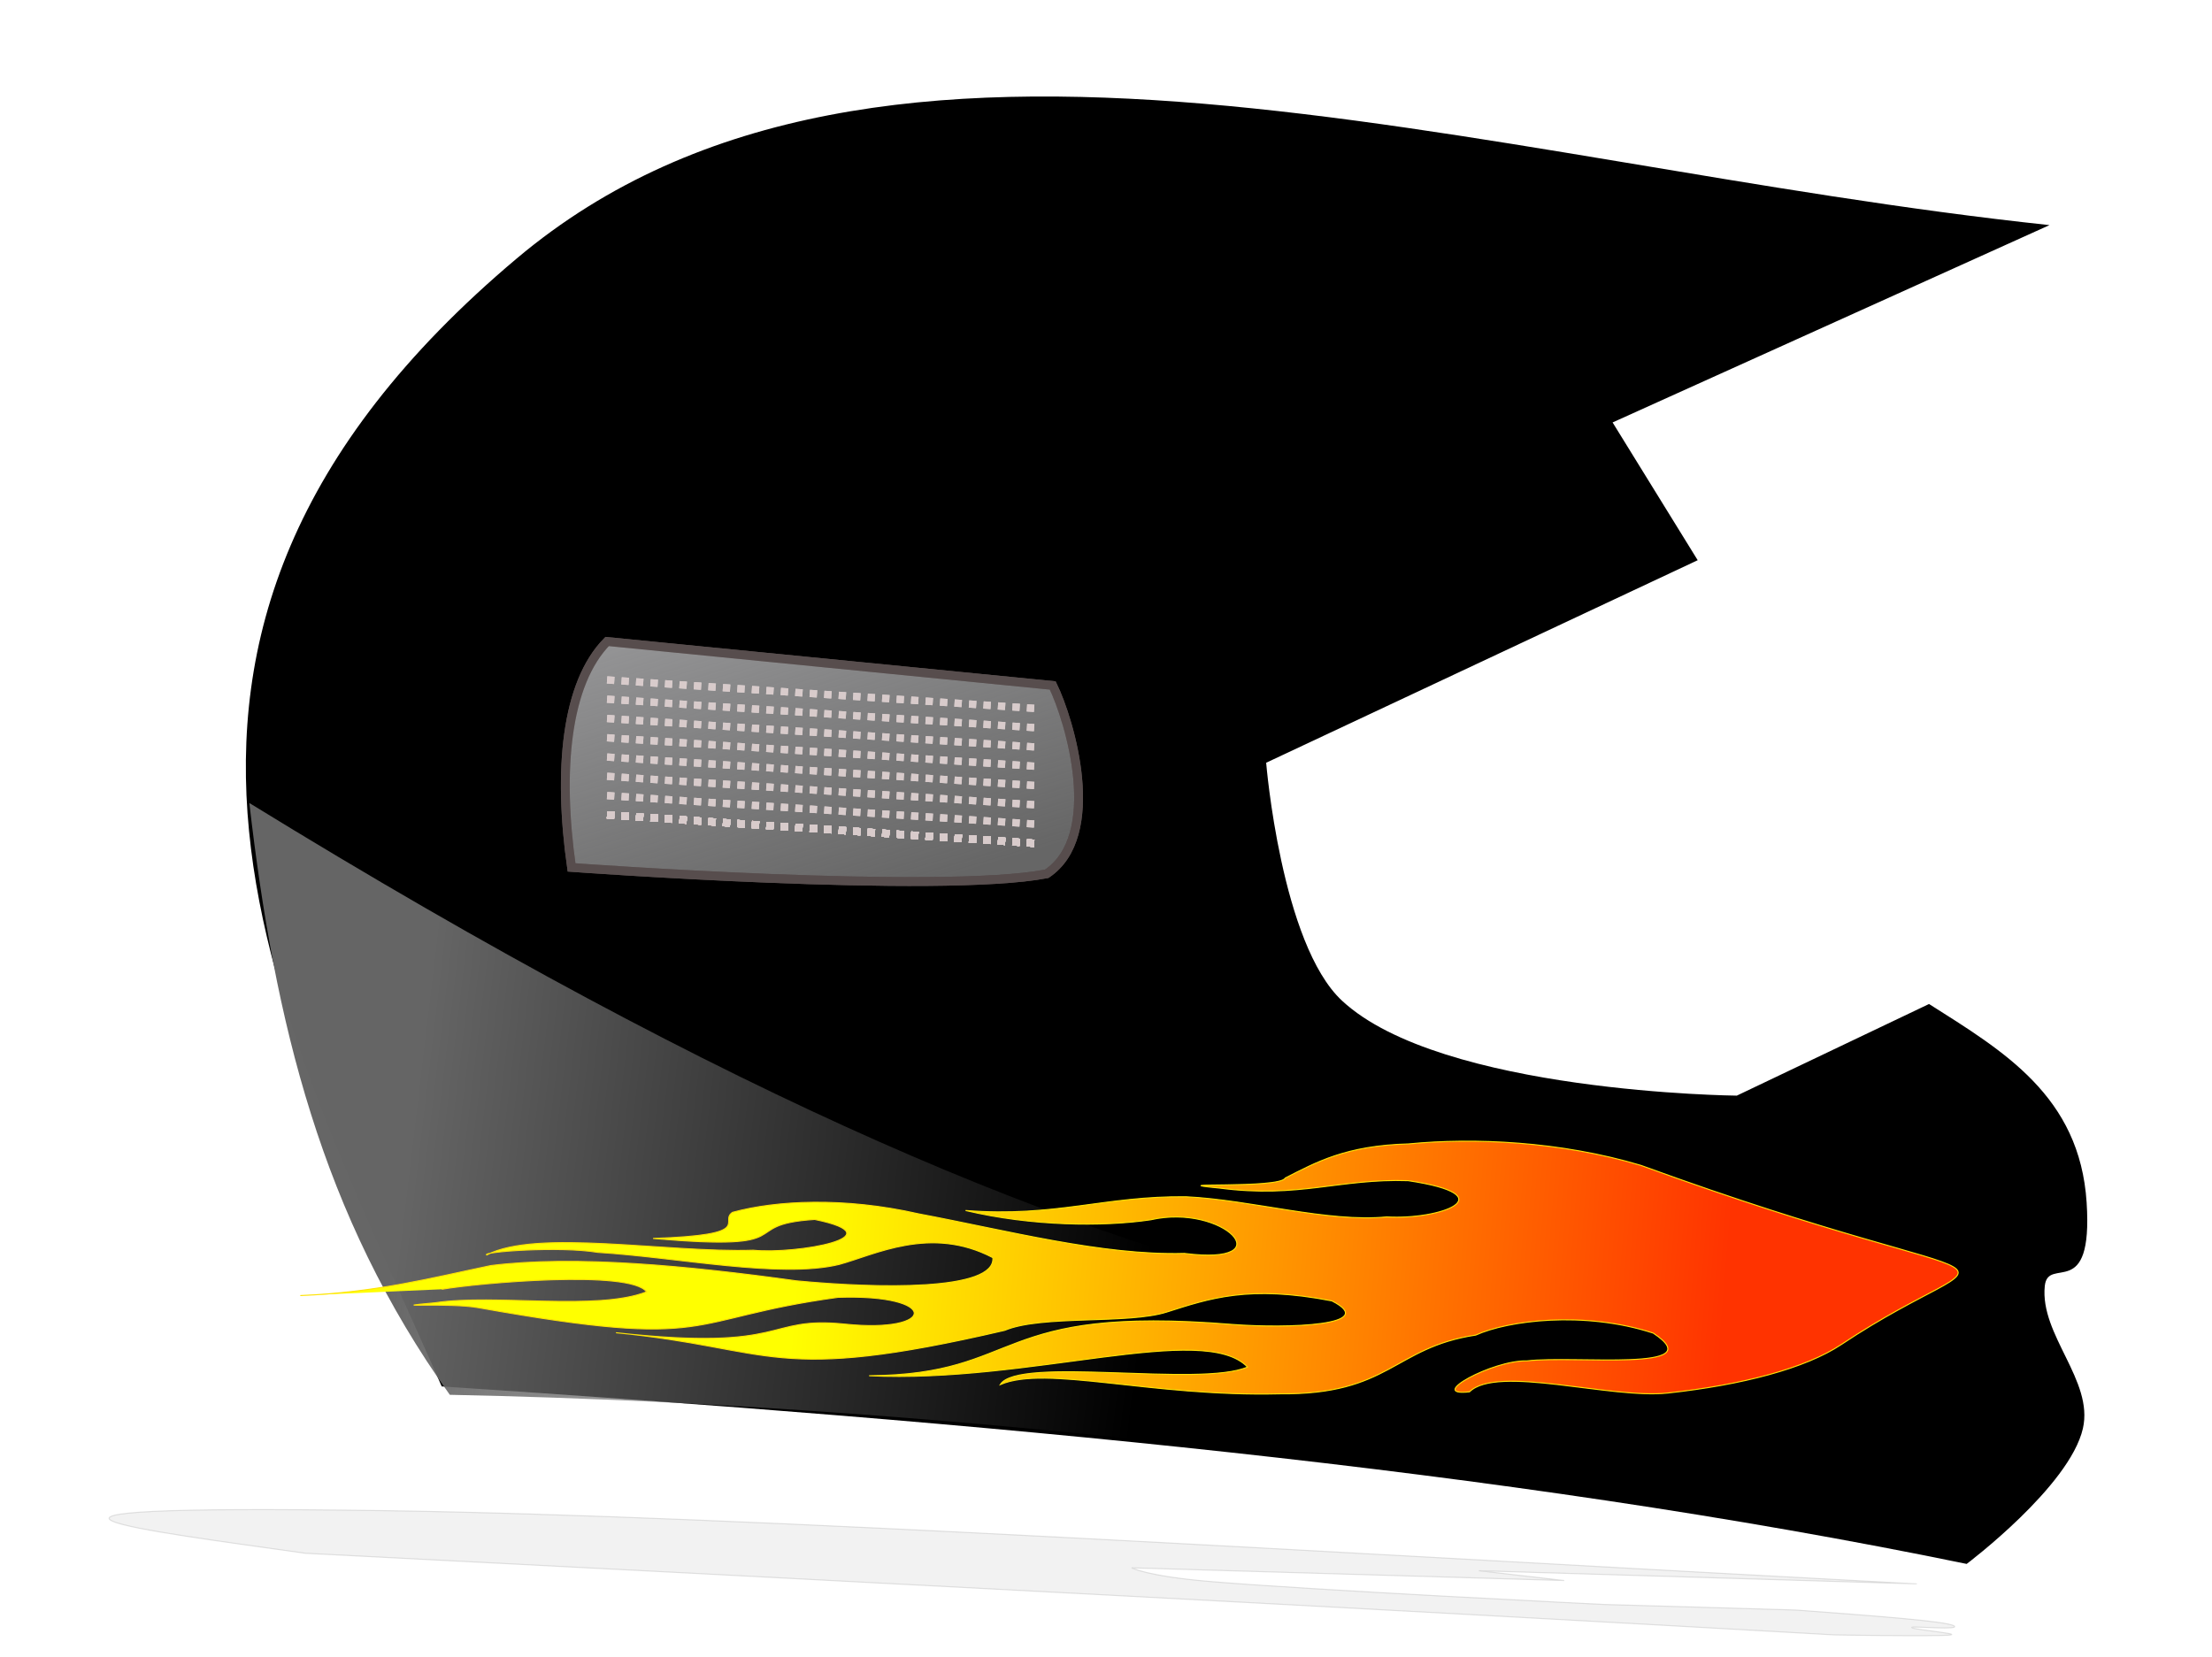
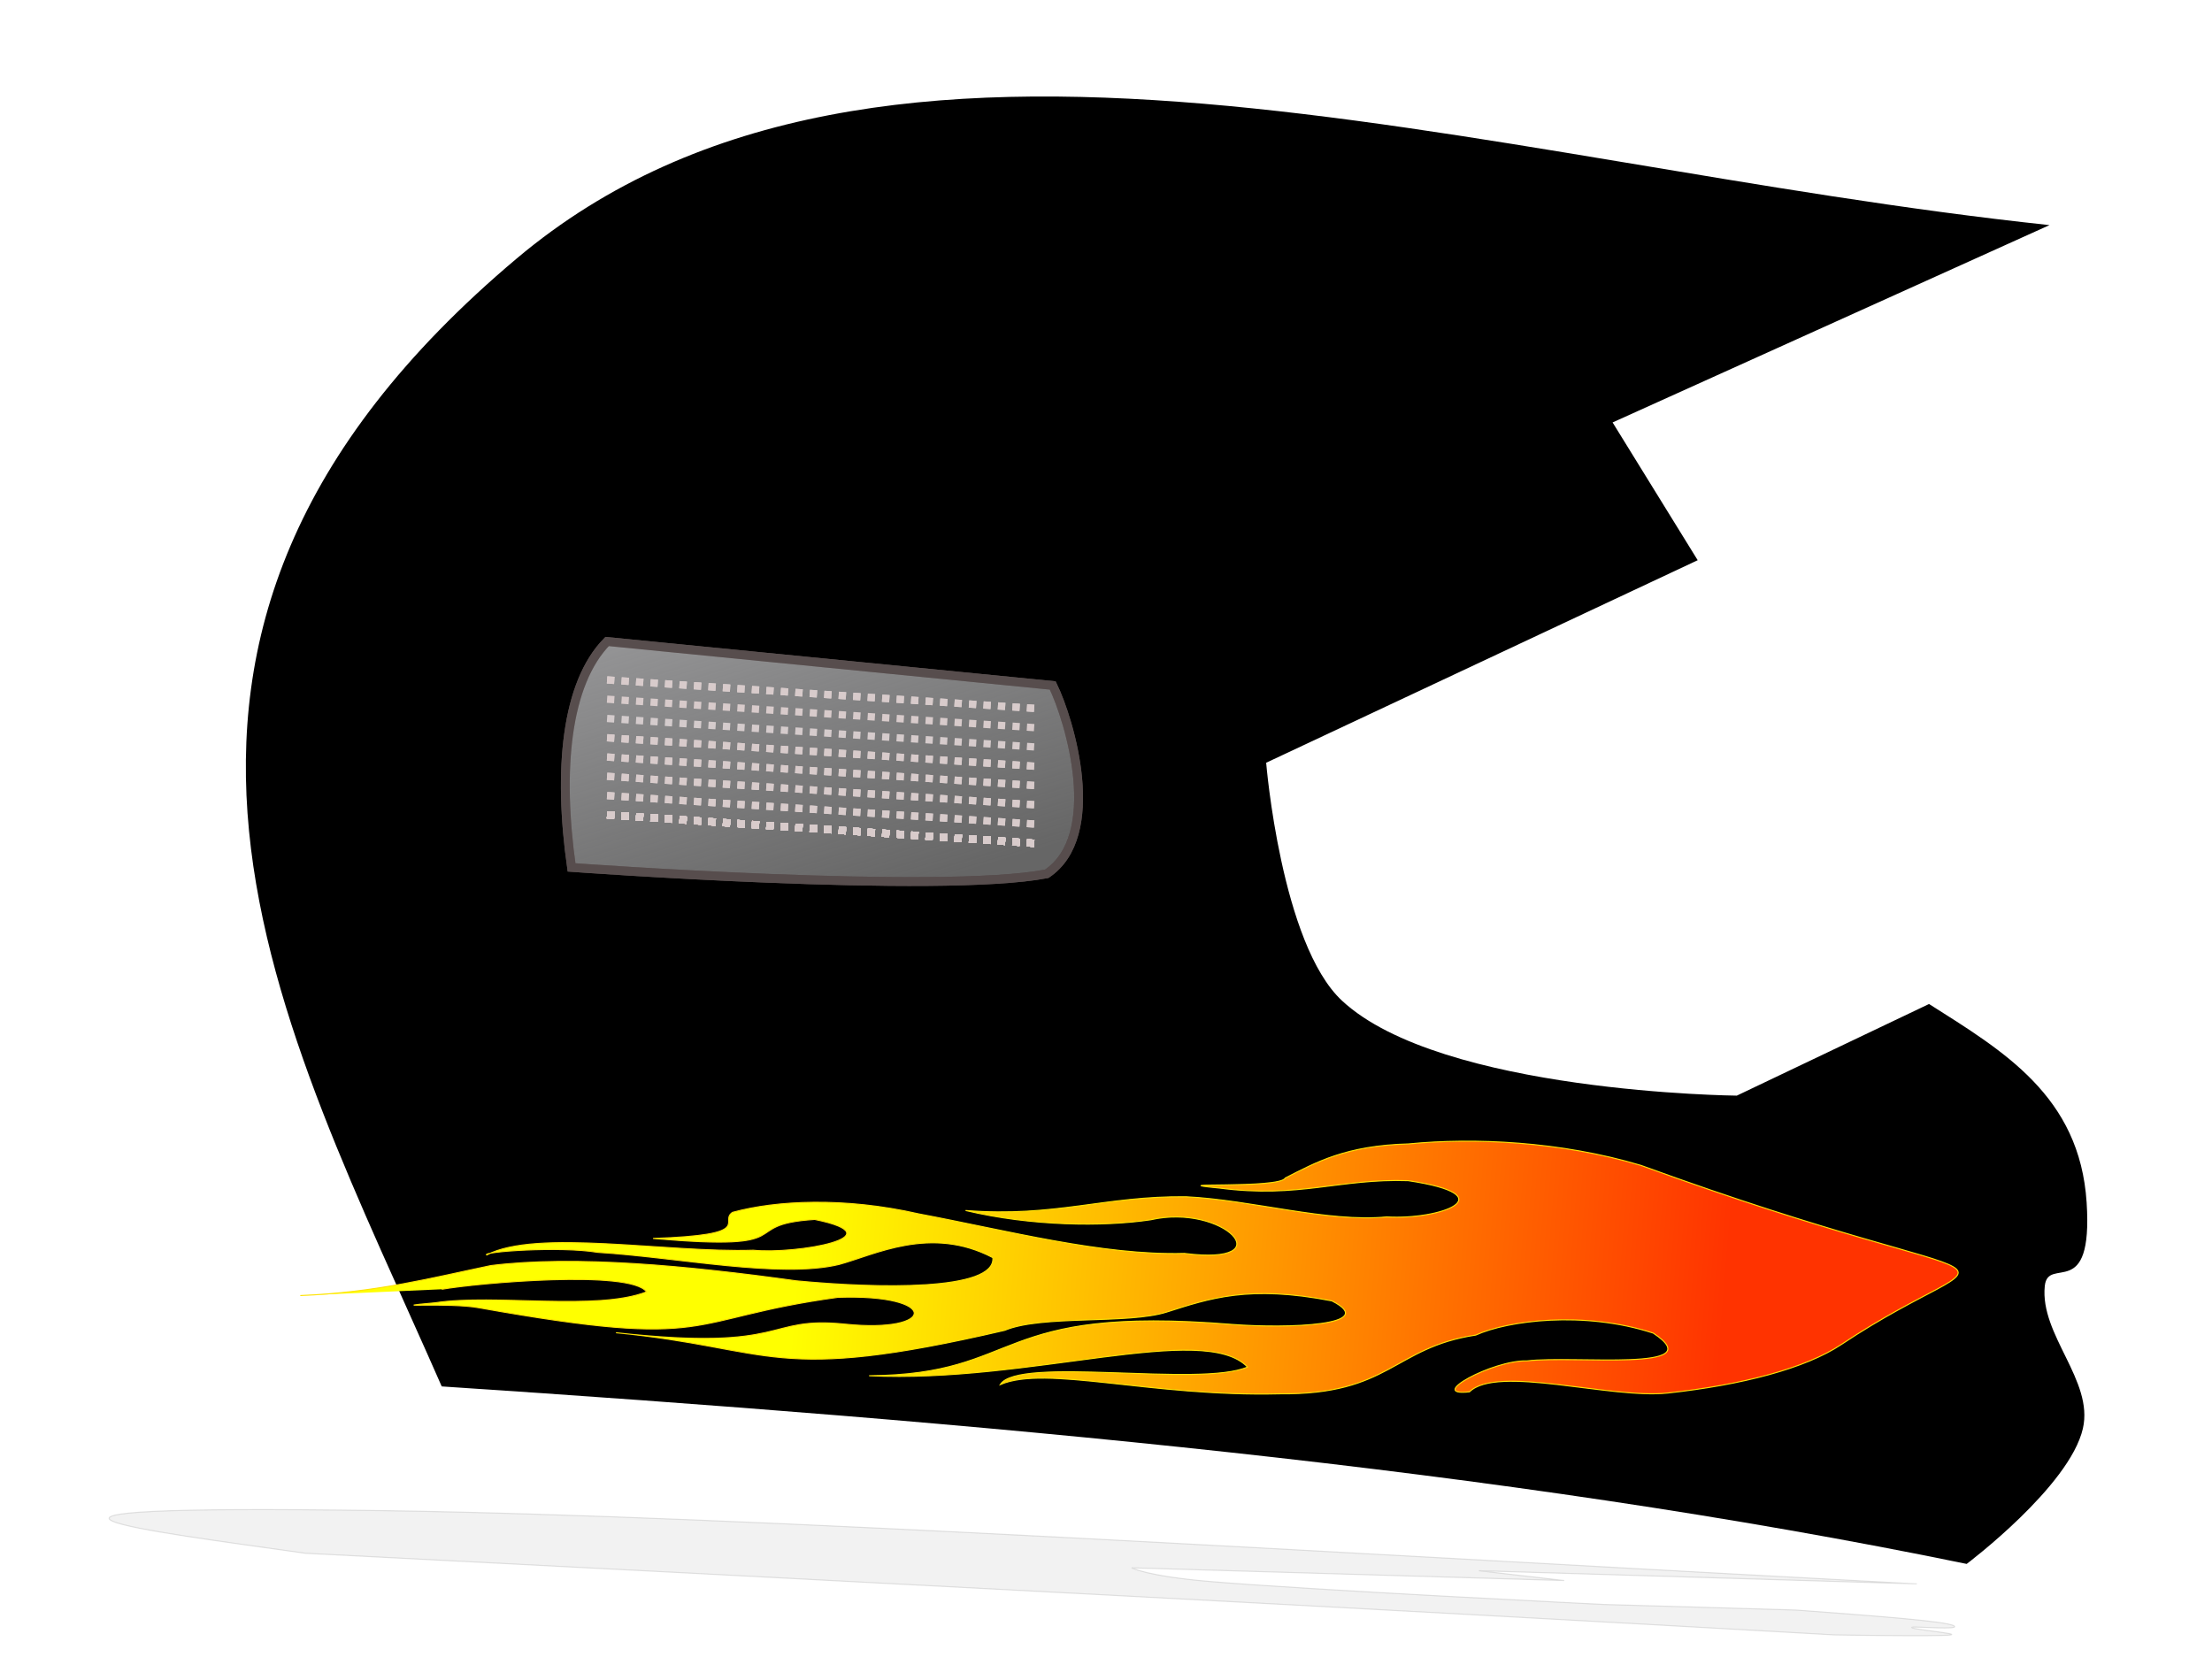
<svg xmlns="http://www.w3.org/2000/svg" xmlns:ns1="http://www.inkscape.org/namespaces/inkscape" xmlns:ns2="http://sodipodi.sourceforge.net/DTD/sodipodi-0.dtd" xmlns:xlink="http://www.w3.org/1999/xlink" width="379" height="284" id="svg2" version="1.1" ns1:version="0.47 r22583" ns2:docname="New document 1">
  <defs id="defs4">
    <linearGradient ns1:collect="always" id="linearGradient4048">
      <stop style="stop-color:#666666;stop-opacity:1;" offset="0" id="stop4050" />
      <stop style="stop-color:#666666;stop-opacity:0;" offset="1" id="stop4052" />
    </linearGradient>
    <linearGradient ns1:collect="always" id="linearGradient3880">
      <stop style="stop-color:#cccccf;stop-opacity:1;" offset="0" id="stop3882" />
      <stop style="stop-color:#cccccf;stop-opacity:0;" offset="1" id="stop3884" />
    </linearGradient>
    <ns1:perspective ns2:type="inkscape:persp3d" ns1:vp_x="0 : 526.18109 : 1" ns1:vp_y="0 : 1000 : 0" ns1:vp_z="744.09448 : 526.18109 : 1" ns1:persp3d-origin="372.04724 : 350.78739 : 1" id="perspective10" />
    <ns1:perspective id="perspective2824" ns1:persp3d-origin="0.5 : 0.33333333 : 1" ns1:vp_z="1 : 0.5 : 1" ns1:vp_y="0 : 1000 : 0" ns1:vp_x="0 : 0.5 : 1" ns2:type="inkscape:persp3d" />
    <ns1:perspective id="perspective3616" ns1:persp3d-origin="0.5 : 0.33333333 : 1" ns1:vp_z="1 : 0.5 : 1" ns1:vp_y="0 : 1000 : 0" ns1:vp_x="0 : 0.5 : 1" ns2:type="inkscape:persp3d" />
    <ns1:perspective id="perspective2872" ns1:persp3d-origin="0.5 : 0.33333333 : 1" ns1:vp_z="1 : 0.5 : 1" ns1:vp_y="0 : 1000 : 0" ns1:vp_x="0 : 0.5 : 1" ns2:type="inkscape:persp3d" />
    <linearGradient ns1:collect="always" xlink:href="#linearGradient3194" id="linearGradient2835" gradientUnits="userSpaceOnUse" gradientTransform="matrix(1,0,0,-1,3.1140839e-8,2018.268)" x1="49.138" y1="997.831" x2="155.204" y2="1003.441" />
    <linearGradient ns1:collect="always" id="linearGradient3194">
      <stop style="stop-color:#ff3300;stop-opacity:1;" offset="0" id="stop3196" />
      <stop style="stop-color:#ffff00;stop-opacity:1" offset="1" id="stop3198" />
    </linearGradient>
    <filter ns1:collect="always" id="filter3824" color-interpolation-filters="sRGB">
      <feGaussianBlur ns1:collect="always" stdDeviation="8.494" id="feGaussianBlur3826" />
    </filter>
    <linearGradient ns1:collect="always" xlink:href="#linearGradient3880" id="linearGradient3886" x1="241.819" y1="120.91" x2="281.363" y2="253.035" gradientUnits="userSpaceOnUse" />
    <linearGradient ns1:collect="always" xlink:href="#linearGradient3880" id="linearGradient3945" gradientUnits="userSpaceOnUse" x1="241.819" y1="120.91" x2="281.363" y2="253.035" gradientTransform="matrix(0.89,0,0,0.89,-60.938,685.371)" />
    <linearGradient ns1:collect="always" xlink:href="#linearGradient3880" id="linearGradient3948" gradientUnits="userSpaceOnUse" x1="241.819" y1="120.91" x2="281.363" y2="253.035" gradientTransform="matrix(0.89,0,0,0.89,-60.938,685.371)" />
    <linearGradient ns1:collect="always" xlink:href="#linearGradient3880" id="linearGradient3951" gradientUnits="userSpaceOnUse" x1="241.819" y1="120.91" x2="281.363" y2="253.035" gradientTransform="matrix(0.89,0,0,0.89,-60.938,685.371)" />
    <linearGradient ns1:collect="always" xlink:href="#linearGradient3880" id="linearGradient3954" gradientUnits="userSpaceOnUse" x1="241.819" y1="120.91" x2="281.363" y2="253.035" gradientTransform="matrix(0.89,0,0,0.89,-60.938,685.371)" />
    <linearGradient ns1:collect="always" xlink:href="#linearGradient3880" id="linearGradient3957" gradientUnits="userSpaceOnUse" x1="241.819" y1="120.91" x2="281.363" y2="253.035" gradientTransform="matrix(0.89,0,0,0.89,-60.938,685.371)" />
    <linearGradient ns1:collect="always" xlink:href="#linearGradient3880" id="linearGradient3960" gradientUnits="userSpaceOnUse" x1="241.819" y1="120.91" x2="281.363" y2="253.035" gradientTransform="matrix(0.89,0,0,0.89,-60.938,685.371)" />
    <linearGradient ns1:collect="always" xlink:href="#linearGradient3880" id="linearGradient3963" gradientUnits="userSpaceOnUse" x1="241.819" y1="120.91" x2="281.363" y2="253.035" gradientTransform="matrix(0.89,0,0,0.89,-60.938,685.371)" />
    <linearGradient ns1:collect="always" xlink:href="#linearGradient3880" id="linearGradient3966" gradientUnits="userSpaceOnUse" x1="241.819" y1="120.91" x2="281.363" y2="253.035" gradientTransform="matrix(0.89,0,0,0.89,-60.938,685.371)" />
    <linearGradient ns1:collect="always" xlink:href="#linearGradient3880" id="linearGradient3969" gradientUnits="userSpaceOnUse" x1="241.819" y1="120.91" x2="281.363" y2="253.035" gradientTransform="matrix(0.89,0,0,0.89,-60.938,685.371)" />
    <linearGradient ns1:collect="always" xlink:href="#linearGradient3880" id="linearGradient3972" gradientUnits="userSpaceOnUse" x1="241.819" y1="120.91" x2="281.363" y2="253.035" gradientTransform="matrix(0.89,0,0,0.89,-60.938,685.371)" />
    <linearGradient ns1:collect="always" xlink:href="#linearGradient3880" id="linearGradient3975" gradientUnits="userSpaceOnUse" x1="241.819" y1="120.91" x2="281.363" y2="253.035" gradientTransform="matrix(0.89,0,0,0.89,-60.938,685.371)" />
    <linearGradient ns1:collect="always" xlink:href="#linearGradient3880" id="linearGradient3978" gradientUnits="userSpaceOnUse" x1="241.819" y1="120.91" x2="281.363" y2="253.035" gradientTransform="matrix(0.89,0,0,0.89,-60.938,685.371)" />
    <linearGradient ns1:collect="always" xlink:href="#linearGradient3880" id="linearGradient3981" gradientUnits="userSpaceOnUse" x1="241.819" y1="120.91" x2="281.363" y2="253.035" gradientTransform="matrix(0.89,0,0,0.89,-60.938,685.371)" />
    <linearGradient ns1:collect="always" xlink:href="#linearGradient3880" id="linearGradient3984" gradientUnits="userSpaceOnUse" x1="241.819" y1="120.91" x2="281.363" y2="253.035" gradientTransform="matrix(0.89,0,0,0.89,-60.938,685.371)" />
    <linearGradient ns1:collect="always" xlink:href="#linearGradient3880" id="linearGradient3987" gradientUnits="userSpaceOnUse" x1="241.819" y1="120.91" x2="281.363" y2="253.035" gradientTransform="matrix(0.89,0,0,0.89,-60.938,685.371)" />
    <linearGradient ns1:collect="always" xlink:href="#linearGradient3880" id="linearGradient3990" gradientUnits="userSpaceOnUse" x1="241.819" y1="120.91" x2="281.363" y2="253.035" gradientTransform="matrix(0.89,0,0,0.89,-60.938,685.371)" />
    <linearGradient ns1:collect="always" xlink:href="#linearGradient3880" id="linearGradient3993" gradientUnits="userSpaceOnUse" x1="241.819" y1="120.91" x2="281.363" y2="253.035" gradientTransform="matrix(0.89,0,0,0.89,-60.938,685.371)" />
    <linearGradient ns1:collect="always" xlink:href="#linearGradient3880" id="linearGradient3996" gradientUnits="userSpaceOnUse" x1="241.819" y1="120.91" x2="281.363" y2="253.035" gradientTransform="matrix(0.89,0,0,0.89,-60.938,685.371)" />
    <linearGradient ns1:collect="always" xlink:href="#linearGradient3880" id="linearGradient4008" gradientUnits="userSpaceOnUse" x1="241.819" y1="120.91" x2="281.363" y2="253.035" gradientTransform="matrix(0.89,0,0,0.89,-60.938,685.371)" />
    <linearGradient ns1:collect="always" xlink:href="#linearGradient3194" id="linearGradient4022" gradientUnits="userSpaceOnUse" gradientTransform="matrix(-1.501,0.011,-0.025,-0.665,394.415,1652.274)" x1="49.138" y1="997.831" x2="155.204" y2="1003.441" />
    <linearGradient ns1:collect="always" xlink:href="#linearGradient4048" id="linearGradient4054" x1="149.271" y1="307.499" x2="293.548" y2="324.665" gradientUnits="userSpaceOnUse" gradientTransform="matrix(0.89,0,0,0.89,-62.267,681.384)" />
    <filter ns1:collect="always" id="filter4058">
      <feGaussianBlur ns1:collect="always" stdDeviation="1.641" id="feGaussianBlur4060" />
    </filter>
    <filter ns1:collect="always" id="filter4064" x="-0.033" width="1.066" y="-0.483" height="1.967">
      <feGaussianBlur ns1:collect="always" stdDeviation="4.353" id="feGaussianBlur4066" />
    </filter>
  </defs>
  <ns2:namedview id="base" pagecolor="#ffffff" bordercolor="#666666" borderopacity="1.0" ns1:pageopacity="0.0" ns1:pageshadow="2" ns1:zoom="0.29255298" ns1:cx="322.99166" ns1:cy="131.63585" ns1:document-units="px" ns1:current-layer="layer1" showgrid="false" ns1:window-width="1280" ns1:window-height="712" ns1:window-x="-4" ns1:window-y="-4" ns1:window-maximized="1" />
  <g ns1:label="Layer 1" ns1:groupmode="layer" id="layer1" transform="translate(0,-768.362)">
    <path style="fill:#000000;fill-opacity:1;stroke:#000000;stroke-width:0;stroke-linecap:butt;stroke-linejoin:miter;stroke-miterlimit:4;stroke-opacity:1;stroke-dasharray:none" d="m 336.966,1036.358 c 0,0 17.656,-13.279 19.917,-23.222 1.866,-8.206 -7.388,-16.014 -6.535,-24.387 0.541,-5.306 8.276,2.903 7.173,-14.304 -1.172,-18.288 -14.302,-25.972 -27.004,-34.036 l -32.937,15.704 c 0,0 -50.661,-0.475 -67.642,-16.268 -10.447,-9.716 -12.996,-40.778 -12.996,-40.778 l 73.937,-34.706 -14.58,-23.608 74.858,-33.815 c -99.033,-10.537 -200.159,-46.845 -262.608,5.707 -78.086,65.711 -39.983,131.422 -12.865,193.296 91.697,6.056 181.323,13.951 261.282,30.417 z" id="path2830" ns2:nodetypes="caasccsccccscc" />
    <path style="fill:#666666;stroke:#574d4d;stroke-width:1.513;stroke-linecap:butt;stroke-linejoin:miter;stroke-miterlimit:4;stroke-opacity:1;stroke-dasharray:none" d="m 179.344,918.098 c -18.314,3.531 -81.416,-1.096 -81.416,-1.096 -2.368,-16.612 -0.978,-31.504 6.093,-38.709 l 76.352,7.532 c 2.954,6.054 8.786,25.689 -1.029,32.273 z" id="path3604" ns2:nodetypes="ccccc" />
    <path style="fill:none;stroke:#d8cbcb;stroke-width:1.243;stroke-linecap:butt;stroke-linejoin:miter;stroke-miterlimit:4;stroke-opacity:1;stroke-dasharray:1.243, 1.243;stroke-dashoffset:0" d="m 104.015,884.874 74.062,4.931" id="path3683" />
-     <path id="path3685" d="m 104.015,888.177 74.062,4.931" style="fill:none;stroke:#d8cbcb;stroke-width:1.243;stroke-linecap:butt;stroke-linejoin:miter;stroke-miterlimit:4;stroke-opacity:1;stroke-dasharray:1.243, 1.243;stroke-dashoffset:0" />
    <path style="fill:none;stroke:#d8cbcb;stroke-width:1.243;stroke-linecap:butt;stroke-linejoin:miter;stroke-miterlimit:4;stroke-opacity:1;stroke-dasharray:1.243, 1.243;stroke-dashoffset:0" d="m 104.015,891.481 74.062,4.931" id="path3687" />
    <path id="path3689" d="m 104.015,894.784 74.062,4.931" style="fill:none;stroke:#d8cbcb;stroke-width:1.243;stroke-linecap:butt;stroke-linejoin:miter;stroke-miterlimit:4;stroke-opacity:1;stroke-dasharray:1.243, 1.243;stroke-dashoffset:0" />
    <path style="fill:none;stroke:#d8cbcb;stroke-width:1.243;stroke-linecap:butt;stroke-linejoin:miter;stroke-miterlimit:4;stroke-opacity:1;stroke-dasharray:1.243, 1.243;stroke-dashoffset:0" d="m 104.015,898.088 74.062,4.931" id="path3691" />
    <path id="path3693" d="m 104.015,901.392 74.062,4.931" style="fill:none;stroke:#d8cbcb;stroke-width:1.243;stroke-linecap:butt;stroke-linejoin:miter;stroke-miterlimit:4;stroke-opacity:1;stroke-dasharray:1.243, 1.243;stroke-dashoffset:0" />
    <path style="fill:none;stroke:#d8cbcb;stroke-width:1.243;stroke-linecap:butt;stroke-linejoin:miter;stroke-miterlimit:4;stroke-opacity:1;stroke-dasharray:1.243, 1.243;stroke-dashoffset:0" d="m 104.015,904.695 74.062,4.931" id="path3695" />
    <path id="path3697" d="m 104.015,907.999 74.062,4.931" style="fill:none;stroke:#d8cbcb;stroke-width:1.243;stroke-linecap:butt;stroke-linejoin:miter;stroke-miterlimit:4;stroke-opacity:1;stroke-dasharray:1.243, 1.243;stroke-dashoffset:0" />
    <path style="fill:none;stroke:#d8cbcb;stroke-width:1.243;stroke-linecap:butt;stroke-linejoin:miter;stroke-miterlimit:4;stroke-opacity:1;stroke-dasharray:1.243, 1.243;stroke-dashoffset:0" d="m 104.015,907.999 74.062,4.931" id="path3699" />
    <path id="path3701" d="m 104.015,907.999 74.062,4.931" style="fill:none;stroke:#d8cbcb;stroke-width:1.243;stroke-linecap:butt;stroke-linejoin:miter;stroke-miterlimit:4;stroke-opacity:1;stroke-dasharray:1.243, 1.243;stroke-dashoffset:0" />
    <path style="fill:none;stroke:#d8cbcb;stroke-width:1.243;stroke-linecap:butt;stroke-linejoin:miter;stroke-miterlimit:4;stroke-opacity:1;stroke-dasharray:1.243, 1.243;stroke-dashoffset:0" d="m 104.015,907.999 74.062,4.931" id="path3703" />
    <path id="path3705" d="m 104.015,907.999 74.062,4.931" style="fill:none;stroke:#d8cbcb;stroke-width:1.243;stroke-linecap:butt;stroke-linejoin:miter;stroke-miterlimit:4;stroke-opacity:1;stroke-dasharray:1.243, 1.243;stroke-dashoffset:0" />
    <path style="fill:none;stroke:#d8cbcb;stroke-width:1.243;stroke-linecap:butt;stroke-linejoin:miter;stroke-miterlimit:4;stroke-opacity:1;stroke-dasharray:1.243, 1.243;stroke-dashoffset:0" d="m 104.015,907.999 74.062,4.931" id="path3707" />
    <path id="path3709" d="m 104.015,907.999 74.062,4.931" style="fill:none;stroke:#d8cbcb;stroke-width:1.243;stroke-linecap:butt;stroke-linejoin:miter;stroke-miterlimit:4;stroke-opacity:1;stroke-dasharray:1.243, 1.243;stroke-dashoffset:0" />
    <path style="fill:none;stroke:#d8cbcb;stroke-width:1.243;stroke-linecap:butt;stroke-linejoin:miter;stroke-miterlimit:4;stroke-opacity:1;stroke-dasharray:1.243, 1.243;stroke-dashoffset:0" d="m 104.015,907.999 74.062,4.931" id="path3711" />
    <path id="path3713" d="m 104.015,907.999 74.062,4.931" style="fill:none;stroke:#d8cbcb;stroke-width:1.243;stroke-linecap:butt;stroke-linejoin:miter;stroke-miterlimit:4;stroke-opacity:1;stroke-dasharray:1.243, 1.243;stroke-dashoffset:0" />
    <path style="fill:none;stroke:#d8cbcb;stroke-width:1.243;stroke-linecap:butt;stroke-linejoin:miter;stroke-miterlimit:4;stroke-opacity:1;stroke-dasharray:1.243, 1.243;stroke-dashoffset:0" d="m 104.015,907.999 74.062,4.931" id="path3715" />
    <path id="path3717" d="m 104.015,907.999 74.062,4.931" style="fill:none;stroke:#d8cbcb;stroke-width:1.243;stroke-linecap:butt;stroke-linejoin:miter;stroke-miterlimit:4;stroke-opacity:1;stroke-dasharray:1.243, 1.243;stroke-dashoffset:0" />
    <path ns2:nodetypes="ccccc" id="path3836" d="m 179.344,918.098 c -18.314,3.531 -81.416,-1.096 -81.416,-1.096 -2.368,-16.612 -0.978,-31.504 6.093,-38.709 l 76.352,7.532 c 2.954,6.054 8.786,25.689 -1.029,32.273 z" style="fill:url(#linearGradient4008);fill-opacity:1;stroke:#574d4d;stroke-width:1.513;stroke-linecap:butt;stroke-linejoin:miter;stroke-miterlimit:4;stroke-opacity:1;stroke-dasharray:none" />
    <path id="path3844" d="m 104.015,884.874 74.062,4.931" style="fill:url(#linearGradient3996);fill-opacity:1;stroke:#d8cbcb;stroke-width:1.243;stroke-linecap:butt;stroke-linejoin:miter;stroke-miterlimit:4;stroke-opacity:1;stroke-dasharray:1.243, 1.243;stroke-dashoffset:0" />
    <path style="fill:url(#linearGradient3993);fill-opacity:1;stroke:#d8cbcb;stroke-width:1.243;stroke-linecap:butt;stroke-linejoin:miter;stroke-miterlimit:4;stroke-opacity:1;stroke-dasharray:1.243, 1.243;stroke-dashoffset:0" d="m 104.015,888.177 74.062,4.931" id="path3846" />
-     <path id="path3848" d="m 104.015,891.481 74.062,4.931" style="fill:url(#linearGradient3990);fill-opacity:1;stroke:#d8cbcb;stroke-width:1.243;stroke-linecap:butt;stroke-linejoin:miter;stroke-miterlimit:4;stroke-opacity:1;stroke-dasharray:1.243, 1.243;stroke-dashoffset:0" />
    <path style="fill:url(#linearGradient3987);fill-opacity:1;stroke:#d8cbcb;stroke-width:1.243;stroke-linecap:butt;stroke-linejoin:miter;stroke-miterlimit:4;stroke-opacity:1;stroke-dasharray:1.243, 1.243;stroke-dashoffset:0" d="m 104.015,894.784 74.062,4.931" id="path3850" />
    <path id="path3852" d="m 104.015,898.088 74.062,4.931" style="fill:url(#linearGradient3984);fill-opacity:1;stroke:#d8cbcb;stroke-width:1.243;stroke-linecap:butt;stroke-linejoin:miter;stroke-miterlimit:4;stroke-opacity:1;stroke-dasharray:1.243, 1.243;stroke-dashoffset:0" />
    <path style="fill:url(#linearGradient3981);fill-opacity:1;stroke:#d8cbcb;stroke-width:1.243;stroke-linecap:butt;stroke-linejoin:miter;stroke-miterlimit:4;stroke-opacity:1;stroke-dasharray:1.243, 1.243;stroke-dashoffset:0" d="m 104.015,901.392 74.062,4.931" id="path3854" />
    <path id="path3856" d="m 104.015,904.695 74.062,4.931" style="fill:url(#linearGradient3978);fill-opacity:1;stroke:#d8cbcb;stroke-width:1.243;stroke-linecap:butt;stroke-linejoin:miter;stroke-miterlimit:4;stroke-opacity:1;stroke-dasharray:1.243, 1.243;stroke-dashoffset:0" />
    <path style="fill:url(#linearGradient3975);fill-opacity:1;stroke:#d8cbcb;stroke-width:1.243;stroke-linecap:butt;stroke-linejoin:miter;stroke-miterlimit:4;stroke-opacity:1;stroke-dasharray:1.243, 1.243;stroke-dashoffset:0" d="m 104.015,907.999 74.062,4.931" id="path3858" />
    <path id="path3860" d="m 104.015,907.999 74.062,4.931" style="fill:url(#linearGradient3972);fill-opacity:1;stroke:#d8cbcb;stroke-width:1.243;stroke-linecap:butt;stroke-linejoin:miter;stroke-miterlimit:4;stroke-opacity:1;stroke-dasharray:1.243, 1.243;stroke-dashoffset:0" />
    <path style="fill:url(#linearGradient3969);fill-opacity:1;stroke:#d8cbcb;stroke-width:1.243;stroke-linecap:butt;stroke-linejoin:miter;stroke-miterlimit:4;stroke-opacity:1;stroke-dasharray:1.243, 1.243;stroke-dashoffset:0" d="m 104.015,907.999 74.062,4.931" id="path3862" />
    <path id="path3864" d="m 104.015,907.999 74.062,4.931" style="fill:url(#linearGradient3966);fill-opacity:1;stroke:#d8cbcb;stroke-width:1.243;stroke-linecap:butt;stroke-linejoin:miter;stroke-miterlimit:4;stroke-opacity:1;stroke-dasharray:1.243, 1.243;stroke-dashoffset:0" />
    <path style="fill:url(#linearGradient3963);fill-opacity:1;stroke:#d8cbcb;stroke-width:1.243;stroke-linecap:butt;stroke-linejoin:miter;stroke-miterlimit:4;stroke-opacity:1;stroke-dasharray:1.243, 1.243;stroke-dashoffset:0" d="m 104.015,907.999 74.062,4.931" id="path3866" />
    <path id="path3868" d="m 104.015,907.999 74.062,4.931" style="fill:url(#linearGradient3960);fill-opacity:1;stroke:#d8cbcb;stroke-width:1.243;stroke-linecap:butt;stroke-linejoin:miter;stroke-miterlimit:4;stroke-opacity:1;stroke-dasharray:1.243, 1.243;stroke-dashoffset:0" />
    <path style="fill:url(#linearGradient3957);fill-opacity:1;stroke:#d8cbcb;stroke-width:1.243;stroke-linecap:butt;stroke-linejoin:miter;stroke-miterlimit:4;stroke-opacity:1;stroke-dasharray:1.243, 1.243;stroke-dashoffset:0" d="m 104.015,907.999 74.062,4.931" id="path3870" />
    <path id="path3872" d="m 104.015,907.999 74.062,4.931" style="fill:url(#linearGradient3954);fill-opacity:1;stroke:#d8cbcb;stroke-width:1.243;stroke-linecap:butt;stroke-linejoin:miter;stroke-miterlimit:4;stroke-opacity:1;stroke-dasharray:1.243, 1.243;stroke-dashoffset:0" />
    <path style="fill:url(#linearGradient3951);fill-opacity:1;stroke:#d8cbcb;stroke-width:1.243;stroke-linecap:butt;stroke-linejoin:miter;stroke-miterlimit:4;stroke-opacity:1;stroke-dasharray:1.243, 1.243;stroke-dashoffset:0" d="m 104.015,907.999 74.062,4.931" id="path3874" />
    <path id="path3876" d="m 104.015,907.999 74.062,4.931" style="fill:url(#linearGradient3948);fill-opacity:1;stroke:#d8cbcb;stroke-width:1.243;stroke-linecap:butt;stroke-linejoin:miter;stroke-miterlimit:4;stroke-opacity:1;stroke-dasharray:1.243, 1.243;stroke-dashoffset:0" />
    <path style="fill:url(#linearGradient3945);fill-opacity:1;stroke:#d8cbcb;stroke-width:1.243;stroke-linecap:butt;stroke-linejoin:miter;stroke-miterlimit:4;stroke-opacity:1;stroke-dasharray:1.243, 1.243;stroke-dashoffset:0" d="m 104.015,907.999 74.062,4.931" id="path3878" />
-     <path style="opacity:0.995;fill:url(#linearGradient4054);fill-opacity:1;stroke:#6c4f4f;stroke-width:0;stroke-linecap:butt;stroke-linejoin:miter;stroke-opacity:1;stroke-miterlimit:4;stroke-dasharray:none" d="m 336.947,1034.173 c 0,0 17.489,-11.864 19.426,-19.762 1.985,-8.096 -6.545,-20.498 -6.545,-20.498 -73.4,7.913 -140.687,14.386 -307.11,-87.95 4.348,37.625 12.364,70.669 34.351,101.414 94.732,1.939 175.407,14.156 259.878,26.796 z" id="path3888" ns2:nodetypes="cscccc" />
+     <path style="opacity:0.995;fill:url(#linearGradient4054);fill-opacity:1;stroke:#6c4f4f;stroke-width:0;stroke-linecap:butt;stroke-linejoin:miter;stroke-opacity:1;stroke-miterlimit:4;stroke-dasharray:none" d="m 336.947,1034.173 z" id="path3888" ns2:nodetypes="cscccc" />
    <path ns2:nodetypes="ccccccccccccccccccccccssccccccccccsccsccccc" id="path3169" d="m 51.453,990.373 c 13.041,-0.533 22.537,-3.037 32.647,-5.141 14.421,-1.805 33.805,0.043 52.322,2.611 13.865,1.325 34.223,1.788 33.692,-3.968 -10.656,-5.588 -20.282,-0.465 -26.346,1.166 -10.067,2.438 -27.566,-1.219 -41.355,-2.073 -6.523,-1.091 -20.019,-0.098 -19.027,0.451 8.537,-4.507 30.801,-0.348 45.677,-0.817 7.354,0.721 24.899,-2.335 10.526,-5.272 -13.828,0.881 -1.437,5.55 -27.691,3.256 17.776,-0.615 11.168,-2.875 13.618,-4.477 7.505,-2.043 19.136,-2.644 31.896,0.266 15.126,2.845 31.486,7.173 45.514,6.775 17.112,2.189 6.749,-8.628 -5.784,-5.759 -8.168,1.216 -20.465,1.089 -31.707,-1.597 15.453,1.206 23.818,-2.52 37.8,-2.351 11.203,0.542 24.239,4.439 34.377,3.449 9.163,0.551 20.537,-3.676 3.664,-6.208 -11.736,-0.393 -18.693,3.06 -32.306,1.272 -11.154,-1.074 10.42,0.183 11.237,-1.727 5.297,-2.691 10.395,-5.561 21.155,-5.845 11.101,-1.08 25.919,-0.464 39.793,3.68 67.804,24.706 63.339,11.35 34.341,30.69 -6.132,4.09 -17.053,6.944 -29.771,8.325 -9.722,1.055 -29.215,-4.872 -33.946,-0.209 -7.524,0.853 3.966,-5.468 9.853,-5.303 8.105,-0.971 31.831,1.981 21.627,-4.763 -11.925,-3.879 -24.929,-2.138 -30.404,0.34 -14.136,2.134 -14.664,10.245 -33.598,10.067 -22.077,0.545 -40.037,-4.972 -47.873,-1.583 3.021,-4.945 34.288,0.52 42.367,-3.011 -7.499,-7.817 -37.422,2.852 -64.84,1.495 26.744,-0.218 20.695,-12.188 62.207,-8.793 9.604,0.727 25.366,0.176 17.085,-4.036 -14.28,-2.768 -20.984,-0.406 -28.306,1.918 -6.686,2.123 -21.417,0.457 -27.75,3.13 -39.884,9.313 -39.35,3.071 -66.606,0.408 30.003,3.295 25.309,-2.916 39.261,-1.468 15.672,1.626 16.333,-5.197 -1.247,-4.594 -26.874,3.694 -20.429,9.113 -61.448,1.796 -5.08,-0.954 -17.227,0.03 -7.538,-0.865 10.131,-1.56 27.774,1.457 36.218,-1.875 -2.791,-3.83 -28.814,-1.532 -35.086,-0.439" style="fill:url(#linearGradient4022);fill-opacity:1;stroke:#fee205;stroke-width:0.177;stroke-linecap:butt;stroke-linejoin:miter;stroke-miterlimit:4;stroke-opacity:1;stroke-dasharray:none" ns1:transform-center-x="-71.698525" ns1:transform-center-y="7.9447409" />
    <path ns2:nodetypes="caasccsccccscc" id="path4062" d="m 314.201,1048.52 c 0,0 17.695,0.315 19.961,0.016 1.87,-0.246 -7.404,-1.018 -6.549,-1.321 0.542,-0.192 8.295,0.522 7.189,-0.238 -1.175,-0.809 -14.334,-1.764 -27.065,-2.715 l -33.011,-0.959 c 0,0 -50.774,-2.489 -67.794,-3.965 -10.47,-0.908 -13.025,-2.309 -13.025,-2.309 l 74.103,2.176 -14.613,-1.681 75.026,2.258 c -99.256,-5.258 -200.609,-11.678 -263.199,-12.561 -78.262,-1.104 -40.072,3.453 -12.894,7.316 91.904,4.717 181.731,9.408 261.87,13.981 z" style="fill:#888888;fill-opacity:1;stroke:#000000;stroke-width:0.181;stroke-linecap:butt;stroke-linejoin:miter;stroke-miterlimit:4;stroke-opacity:1;stroke-dasharray:none;filter:url(#filter4064);opacity:0.337" />
  </g>
</svg>